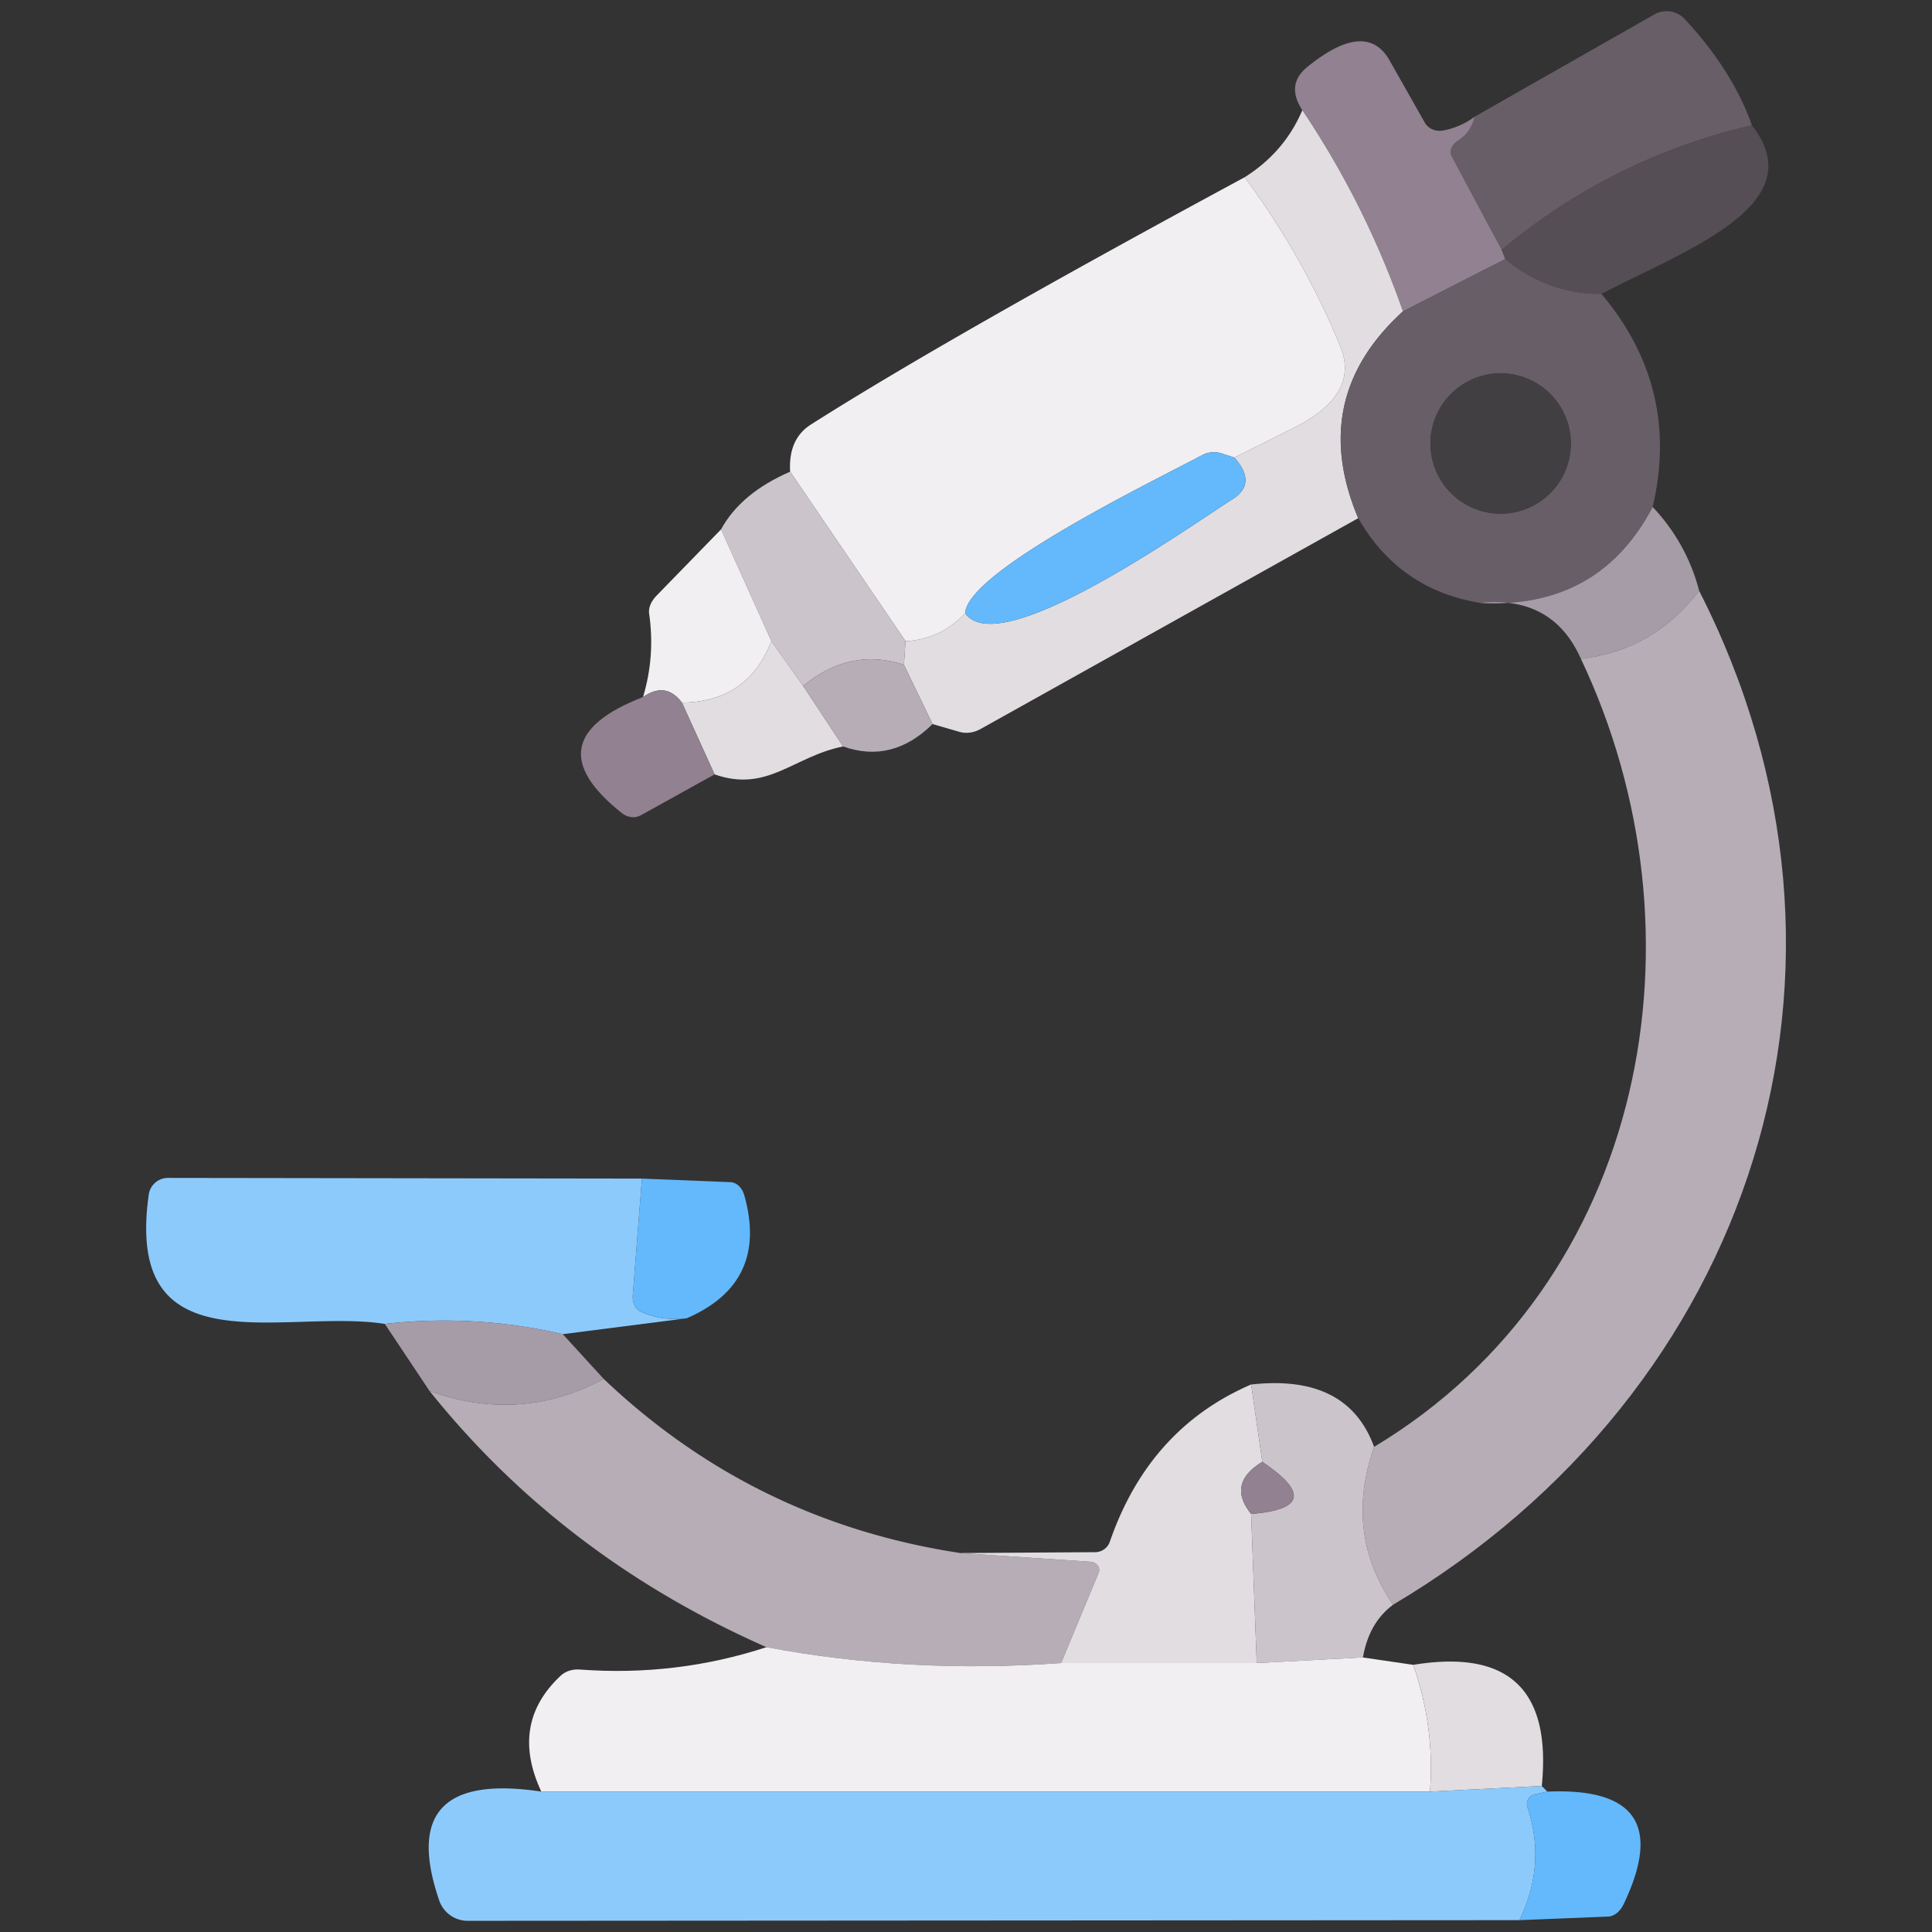
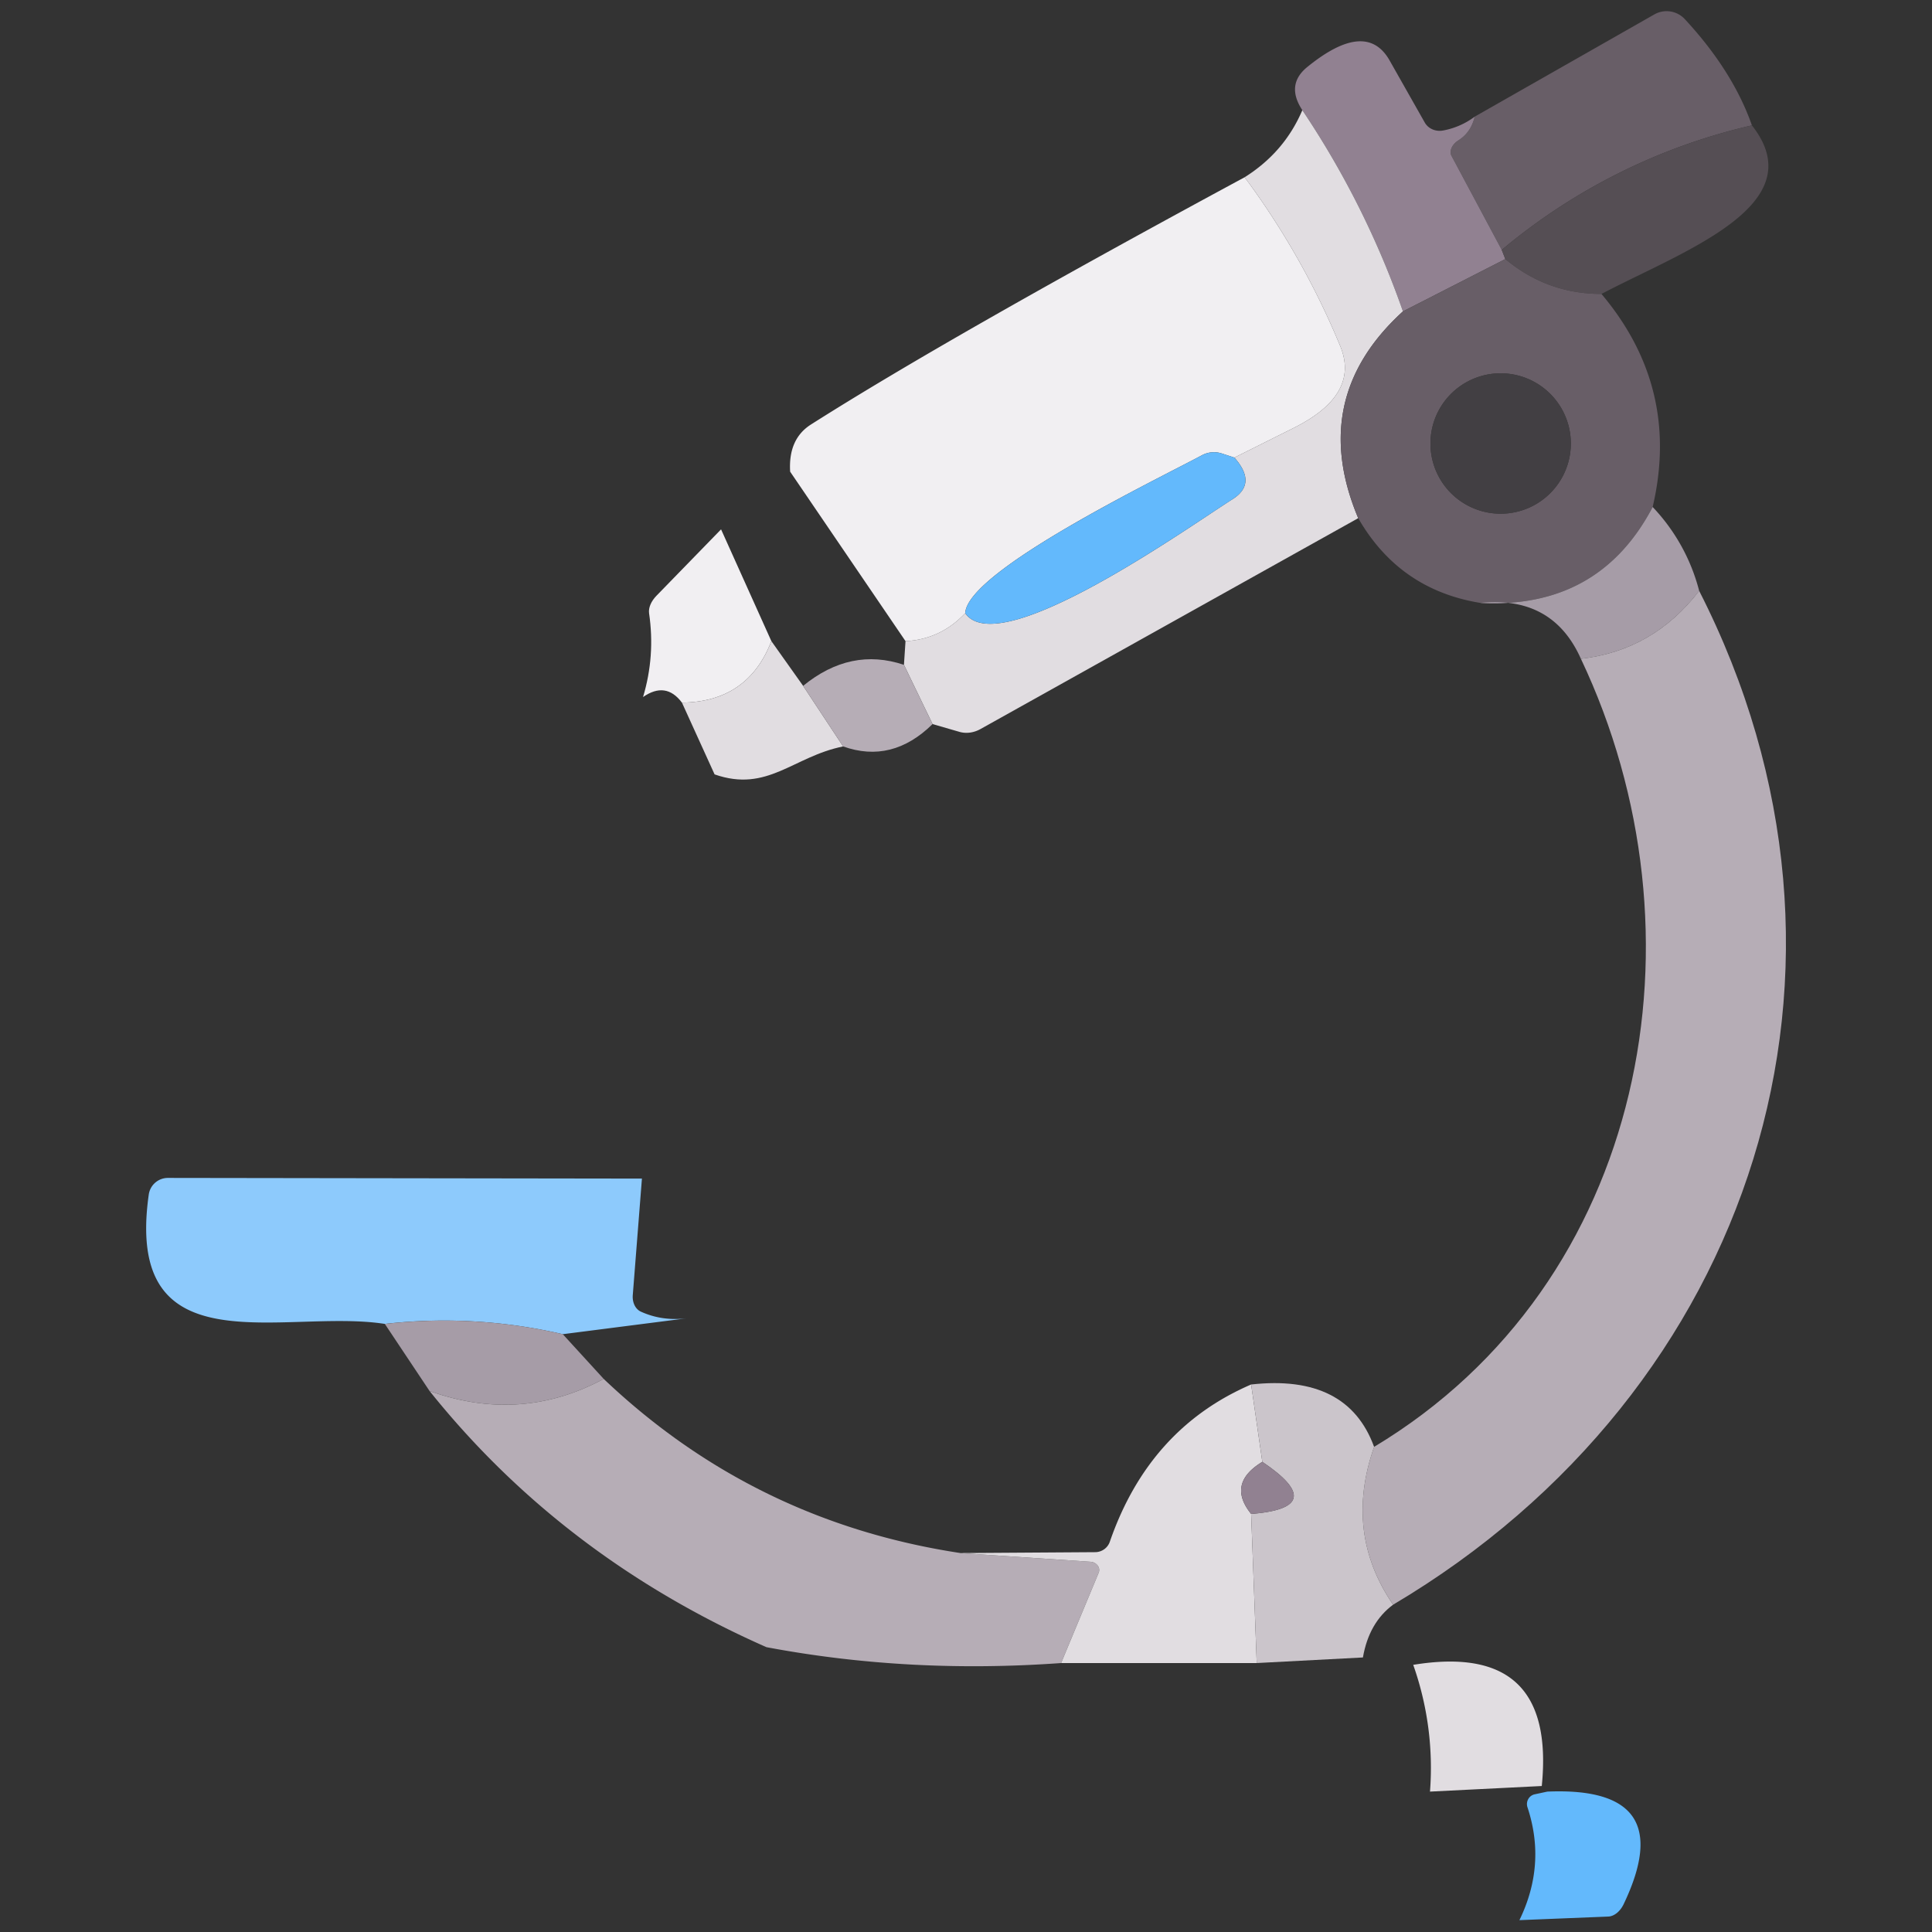
<svg xmlns="http://www.w3.org/2000/svg" class="icon" width="200px" height="200.00px" viewBox="0 0 1024 1024" version="1.1">
  <rect x="0" y="0" width="1024" height="1024" fill="#333333" stroke="none" />
  <path d="M928.556 66.451a316.592 316.592 0 0 0-132.595 66.001l-26.661-49.886c-1.303-2.488 0.296-6.055 3.673-8.176 4.42-2.761 7.311-6.956 8.65-12.56l95.151-54.152a13.153 13.153 0 0 1 16.234 2.488c16.98 18.331 28.83 37.089 35.548 56.285z" fill="#685E67" />
  <path d="M781.624 61.83c-1.339 5.605-4.23 9.799-8.65 12.56-3.377 2.121-4.977 5.688-3.673 8.176l26.661 49.886 1.896 4.858-54.27 27.728a467.659 467.659 0 0 0-53.322-106.644c-5.925-9.006-5.06-16.625 2.607-22.869 20.772-16.909 35.311-18.094 43.606-3.555l18.722 33.06c1.872 3.199 5.711 4.858 9.598 4.147a39.814 39.814 0 0 0 16.826-7.347z" fill="#918191" />
  <path d="M690.265 58.394a467.659 467.659 0 0 1 53.322 106.644c-33.652 30.654-41.556 67.186-23.699 109.607l-200.373 111.858c-3.496 1.896-7.406 2.405-10.901 1.422l-14.338-4.147-15.167-31.401 0.829-12.56c12.406-0.628 22.952-5.569 31.638-14.812 18.13 26.187 120.034-46.805 141.719-60.432 8.769-5.534 9.088-12.88 0.948-22.04l31.519-15.76c23.545-11.766 31.721-26.27 24.528-43.487a417.288 417.288 0 0 0-50.597-89.344c14.065-8.851 24.256-20.701 30.571-35.548z" fill="#E1DDE1" />
  <path d="M928.556 66.451c33.297 42.302-36.496 66.594-79.746 89.344-19.196 0-36.176-6.162-50.952-18.485l-1.896-4.858a316.592 316.592 0 0 1 132.595-66.001z" fill="#554E54" />
  <path d="M659.694 93.942a417.288 417.288 0 0 1 50.597 89.344c7.193 17.217-0.983 31.721-24.528 43.487l-31.519 15.76-6.517-2.133c-3.555-1.209-7.465-0.865-10.783 0.948-22.395 12.086-124.181 61.024-125.366 83.657-8.686 9.243-19.232 14.184-31.638 14.812l-61.143-89.818c-0.711-11.529 2.962-19.871 11.02-25.002 48.736-30.962 125.366-74.651 229.878-131.054z" fill="#F1EFF2" />
  <path d="M797.858 137.311c14.776 12.323 31.756 18.485 50.952 18.485 27.965 33.178 37.006 70.824 27.135 112.925-18.959 36.105-49.412 53.05-91.359 50.834-28.593-4.657-50.158-19.634-64.698-44.909-17.857-42.421-9.953-78.952 23.699-109.607l54.27-27.728z m34.719 97.757a37.207 37.207 0 1 0-74.414 0 37.207 37.207 0 0 0 74.414 0z" fill="#685E67" />
  <path d="M654.243 242.533c8.141 9.16 7.821 16.506-0.948 22.04-21.684 13.627-123.589 86.619-141.719 60.432 1.185-22.632 102.971-71.57 125.366-83.657 3.318-1.813 7.228-2.157 10.783-0.948l6.517 2.133z" fill="#63B9FC" />
-   <path d="M418.796 249.998l61.143 89.818-0.829 12.56c-18.805-6.316-36.615-2.607-53.441 11.138l-16.826-23.699-26.661-59.247c6.956-12.797 19.16-22.988 36.615-30.571z" fill="#CBC5CB" />
  <path d="M875.945 268.72a100.98 100.98 0 0 1 24.647 44.435c-16.198 21.092-37.089 33.095-62.683 36.022-9.953-22.36-27.728-32.23-53.322-29.623 41.947 2.216 72.4-14.729 91.359-50.834z" fill="#A69CA7" />
  <path d="M382.181 280.57l26.661 59.247c-8.295 21.483-24.09 32.349-47.398 32.586-5.688-7.584-12.56-8.567-20.618-2.962 4.349-14.456 5.415-29.268 3.199-44.435-0.379-2.903 1.078-6.339 3.91-9.243l34.245-35.193z" fill="#F1EFF2" />
  <path d="M900.592 313.155c101.905 199.781 28.675 424.208-162.218 537.369-17.383-25.358-20.736-53.239-10.072-83.657 144.918-87.093 178.57-272.299 109.607-417.691 25.595-2.927 46.485-14.93 62.683-36.022z" fill="#B6ADB6" />
  <path d="M408.843 339.816l16.826 23.699 21.21 32.112c-26.543 5.332-40.051 24.647-68.134 14.812l-17.3-38.037c23.308-0.237 39.103-11.103 47.398-32.586z" fill="#E1DDE1" />
  <path d="M479.109 352.377l15.167 31.401c-14.302 14.065-30.097 18.011-47.398 11.849l-21.21-32.112c16.826-13.745 34.636-17.454 53.441-11.138z" fill="#B6ADB6" />
-   <path d="M361.445 372.402l17.3 38.037-39.103 21.684c-3.057 1.718-7.05 1.256-10.072-1.185-32.23-25.595-28.474-46.094 11.257-61.498 8.058-5.605 14.93-4.621 20.618 2.962z" fill="#918191" />
  <path d="M340.235 624.676l-4.858 61.854c-0.273 3.898 1.434 7.347 4.266 8.65 7.43 3.401 15.523 4.586 24.291 3.555l-65.646 8.413a278.022 278.022 0 0 0-94.321-5.451c-53.322-8.295-138.282 24.647-125.129-68.489a10.25 10.25 0 0 1 10.19-8.887l251.207 0.355z" fill="#8DCAFC" />
-   <path d="M340.235 624.676l46.924 1.896c3.247 0.083 6.245 2.939 7.347 6.991 8.686 30.891-1.505 52.611-30.571 65.172-8.769 1.031-16.862-0.154-24.291-3.555-2.832-1.303-4.538-4.752-4.266-8.65l4.858-61.854z" fill="#63B9FC" />
  <path d="M203.967 701.696c31.91-3.555 63.359-1.742 94.321 5.451l21.684 23.699c-29.386 15.795-60.159 17.928-92.307 6.399l-23.699-35.548z" fill="#A69CA7" />
  <path d="M319.972 730.846c53.085 50.478 116.124 81.251 189.116 92.307l68.963 4.621c1.517 0.118 2.903 0.865 3.756 2.014a3.827 3.827 0 0 1 0.51 3.792l-19.907 47.871c-53.796 3.875-105.85 1.066-156.175-8.413-71.961-31.756-131.493-77.021-178.57-135.794 32.147 11.529 62.92 9.397 92.307-6.399z" fill="#B6ADB6" />
  <path d="M663.13 733.808l5.925 40.999c-12.643 7.667-14.61 16.862-5.925 27.609l2.962 79.035h-103.682l19.907-47.871a3.827 3.827 0 0 0-0.51-3.792 5.166 5.166 0 0 0-3.756-2.014l-68.963-4.621 71.333-0.474c3.555 0 6.707-2.251 7.821-5.569 13.828-39.968 38.783-67.743 74.888-83.301z" fill="#E1DDE1" />
  <path d="M663.13 733.808c34.043-3.792 55.775 7.228 65.172 33.06-10.664 30.417-7.311 58.299 10.072 83.657-8.532 6.316-13.864 15.641-15.997 27.965l-56.285 2.962-2.962-79.035c28.047-2.216 30.014-11.411 5.925-27.609l-5.925-40.999z" fill="#CBC5CB" />
-   <path d="M669.055 774.807c24.09 16.198 22.123 25.393-5.925 27.609-8.686-10.747-6.719-19.943 5.925-27.609z" fill="#918191" />
-   <path d="M406.236 873.039c50.324 9.48 102.379 12.288 156.175 8.413h103.682l56.285-2.962 26.661 3.91c7.667 21.886 10.629 44.281 8.887 67.186h-471.013c-11.221-23.936-7.856-44.352 10.072-61.261 2.559-2.488 6.316-3.744 10.309-3.436 34.126 2.524 67.103-1.422 98.942-11.849z" fill="#F1EFF2" />
+   <path d="M669.055 774.807c24.09 16.198 22.123 25.393-5.925 27.609-8.686-10.747-6.719-19.943 5.925-27.609" fill="#918191" />
  <path d="M749.038 882.4c50.561-8.295 73.265 13.117 68.134 64.224l-59.247 2.962a163.711 163.711 0 0 0-8.887-67.186z" fill="#E1DDE1" />
-   <path d="M817.172 946.623l2.962 2.962-6.636 1.422a5.143 5.143 0 0 0-3.484 2.524 5.403 5.403 0 0 0-0.427 4.349c6.719 20.227 5.297 40.169-4.266 59.839l-557.513 0.355a15.937 15.937 0 0 1-15.049-10.901c-15.795-46.213 2.251-65.409 54.152-57.588h471.013l59.247-2.962z" fill="#8DCAFC" />
  <path d="M820.134 949.585c46.924-1.979 60.396 17.928 40.406 59.721-1.896 3.922-5.119 6.458-8.295 6.517l-46.924 1.896c9.562-19.67 10.984-39.612 4.266-59.839a5.403 5.403 0 0 1 0.427-4.349 5.143 5.143 0 0 1 3.484-2.524l6.636-1.422z" fill="#63B9FC" />
  <path d="M795.369 235.068m-37.207 0a37.207 37.207 0 1 0 74.414 0 37.207 37.207 0 1 0-74.414 0Z" fill="#423F43" />
</svg>